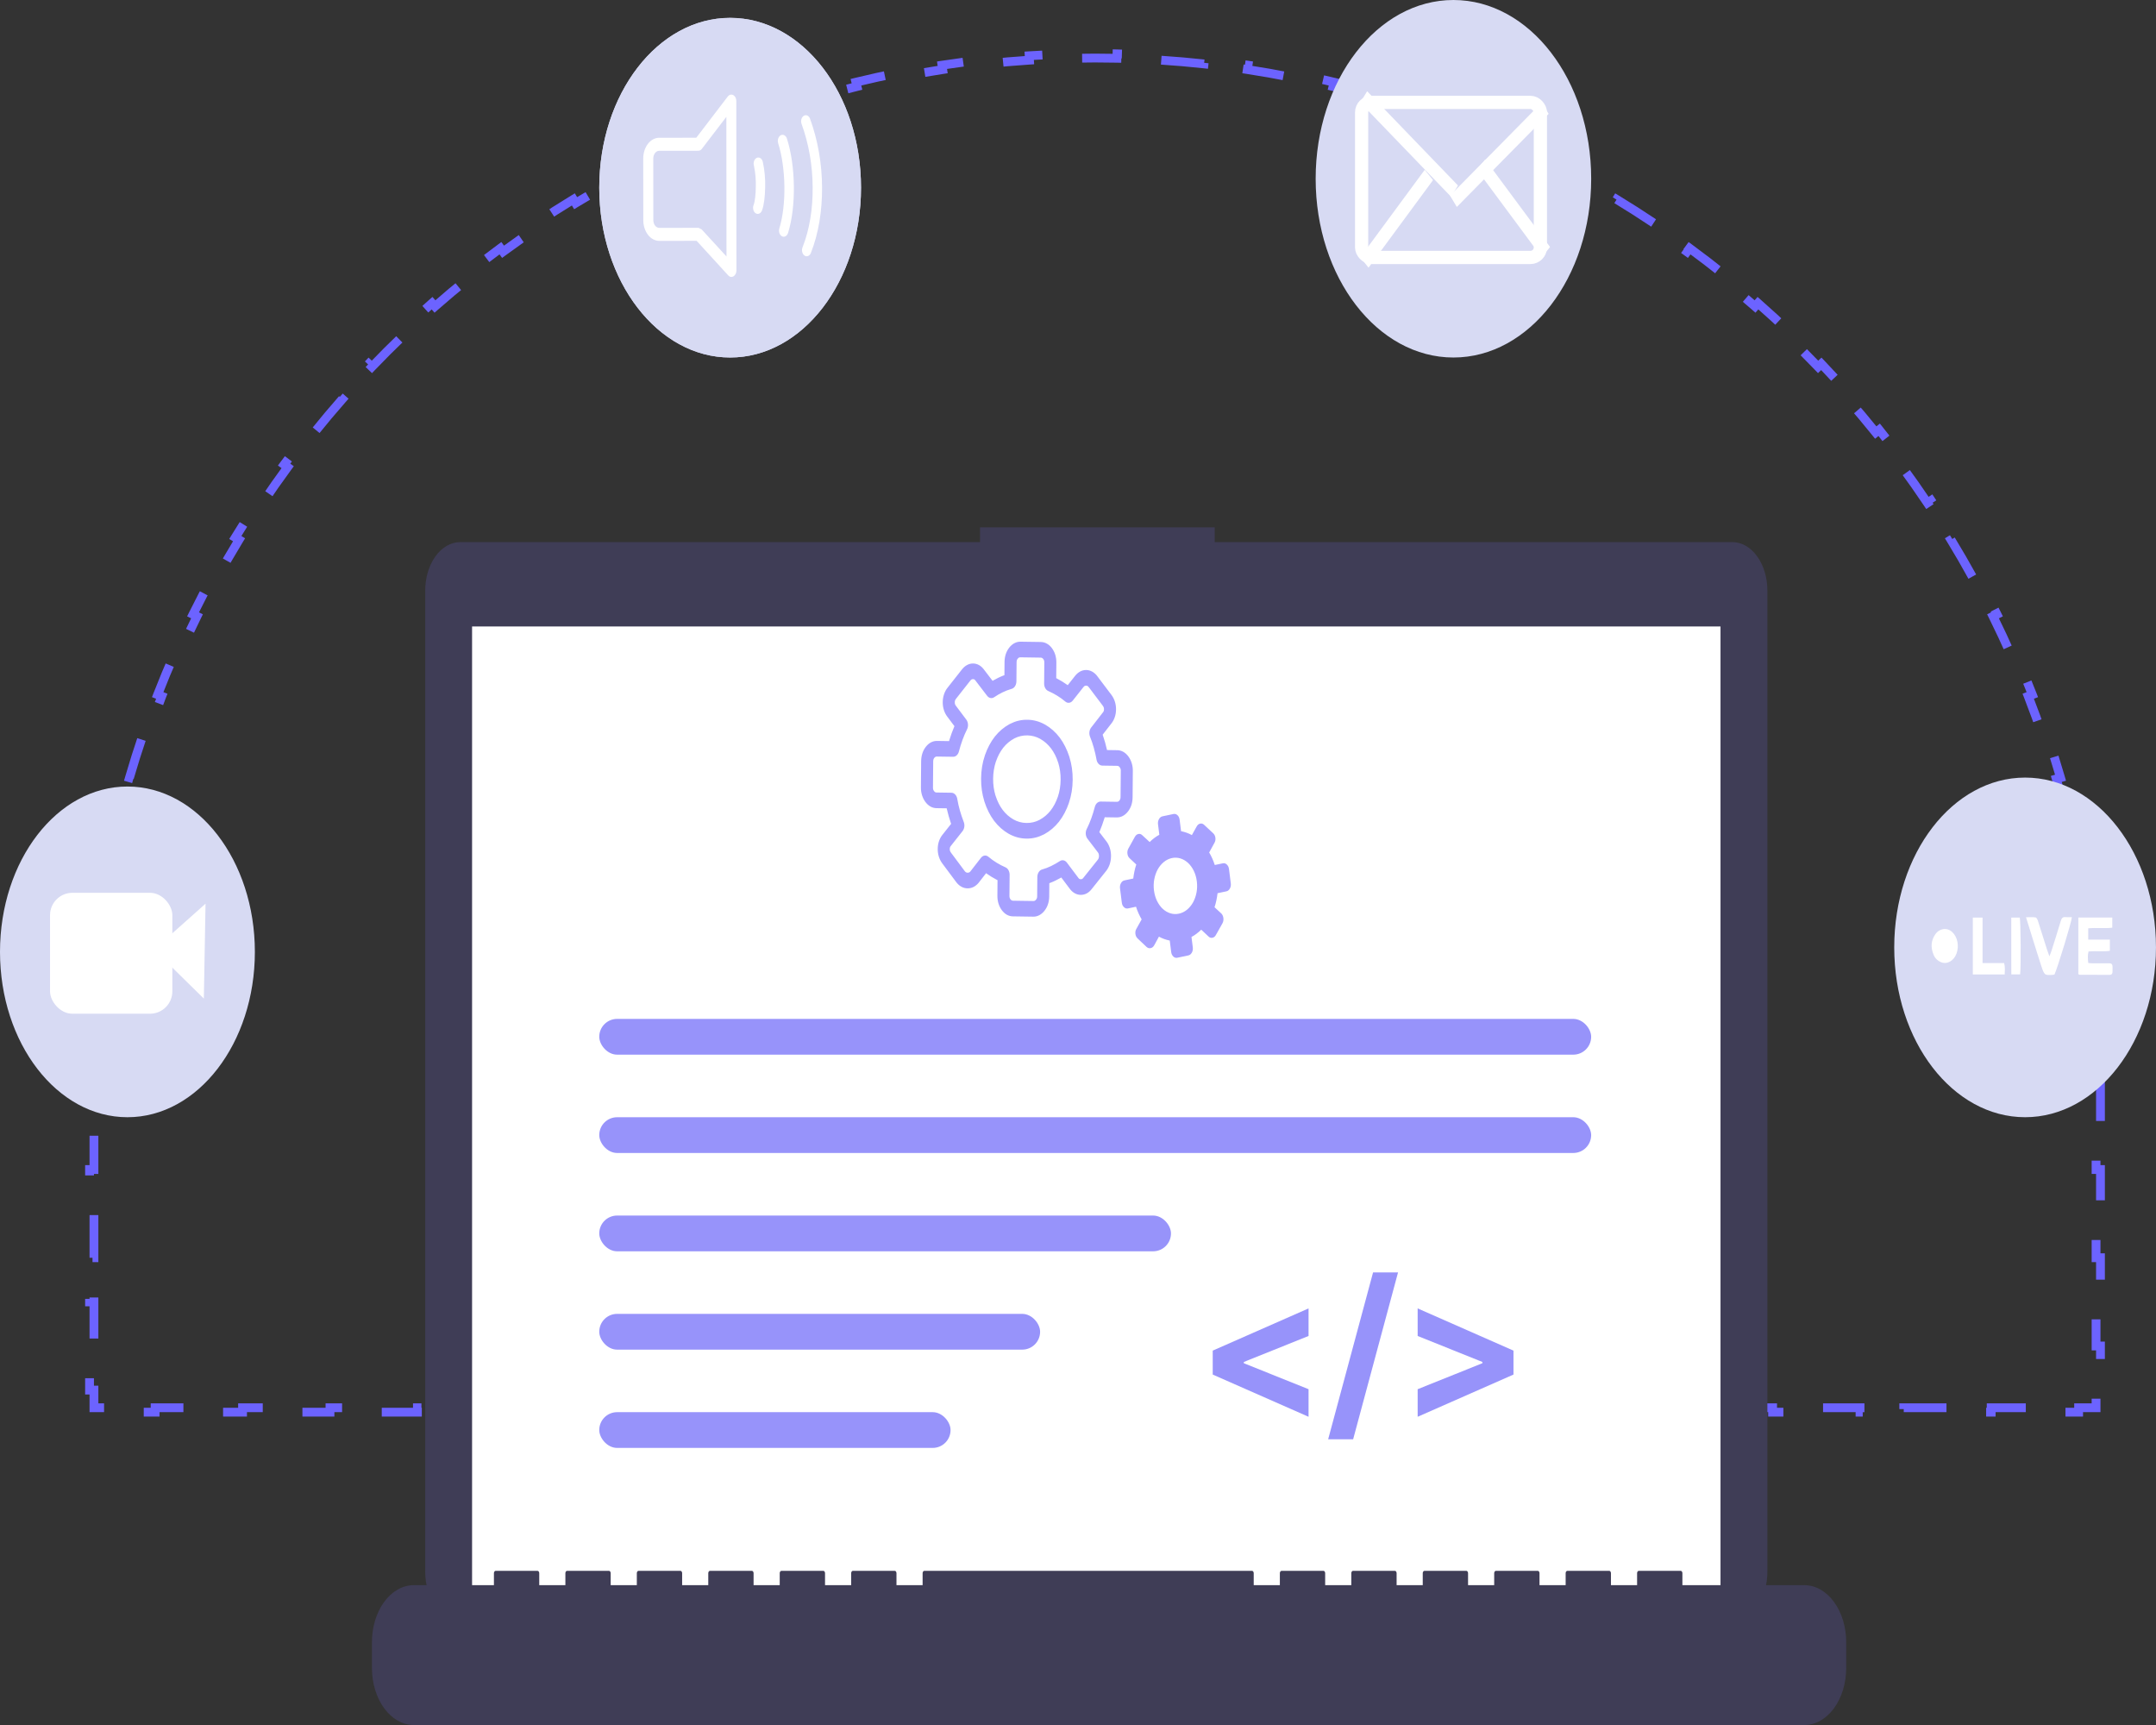
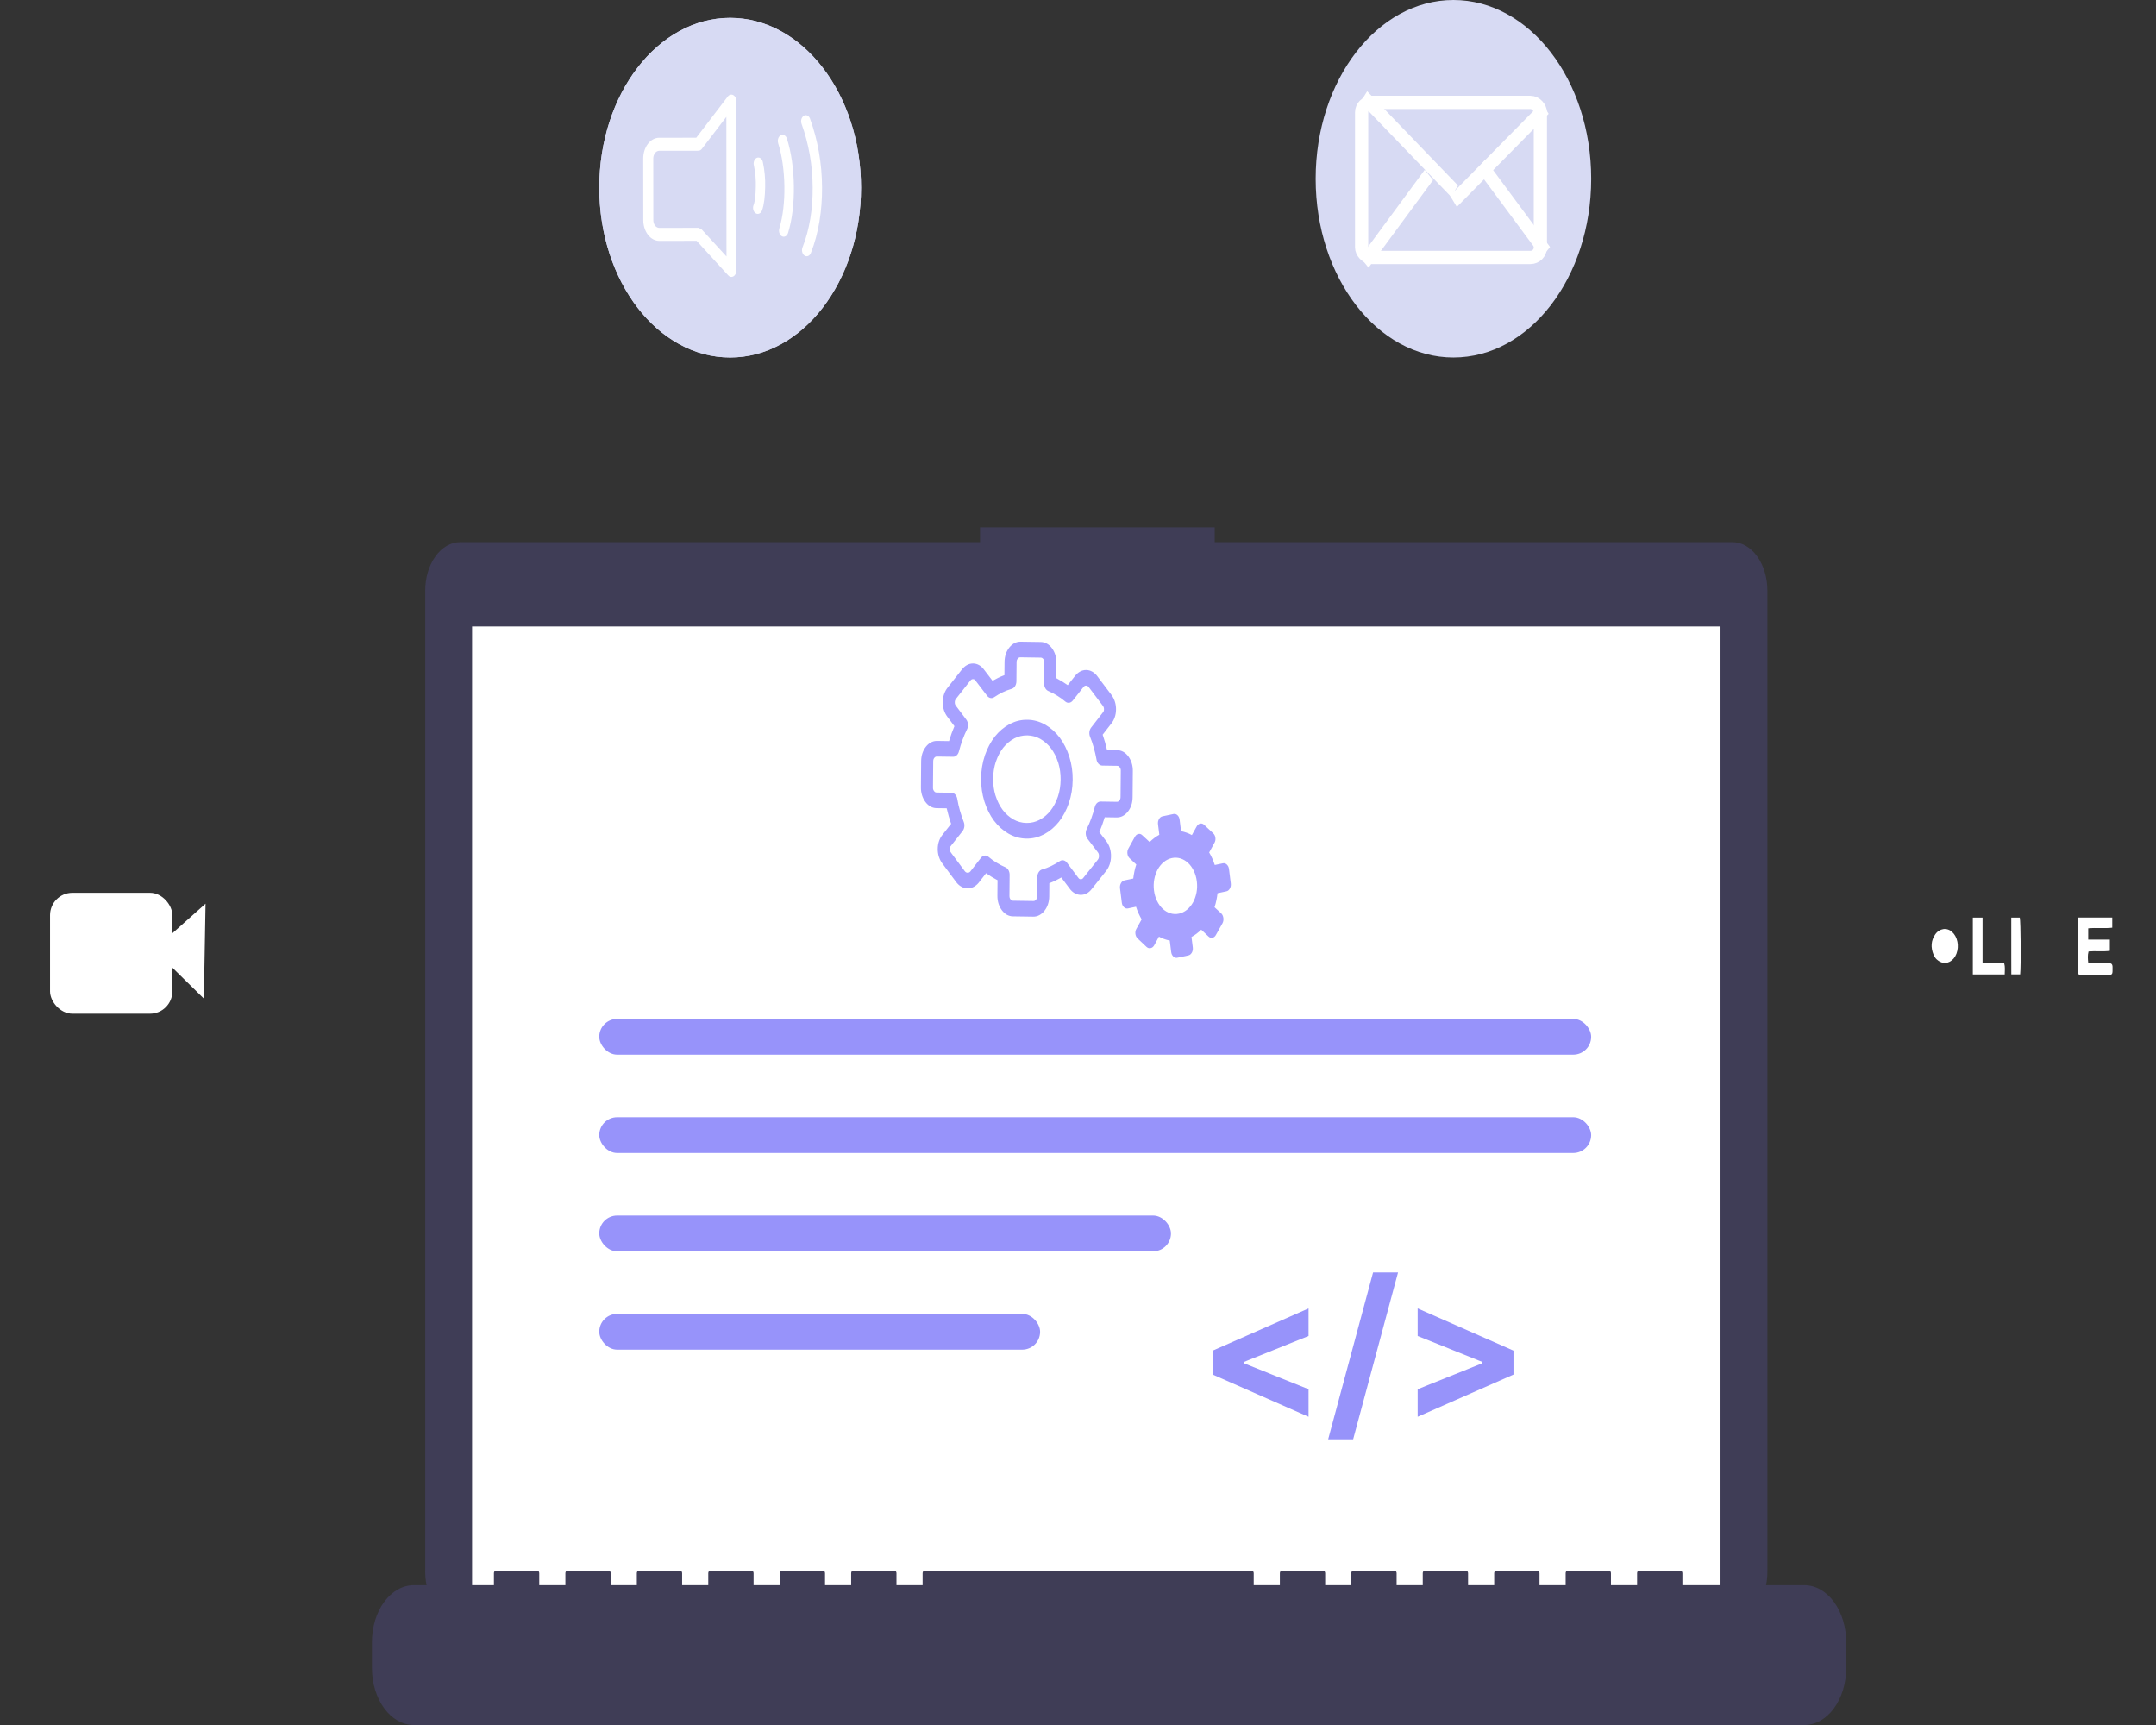
<svg xmlns="http://www.w3.org/2000/svg" width="225" height="180" viewBox="0 0 225 180" fill="none">
  <rect x="0" y="0" width="225" height="180" fill="#333333" stroke="none" />
-   <path d="M218.745 112.828H219.205V117.432H218.745V122.036H219.205V126.639H218.745V131.243H219.205V135.847H218.745V140.451H219.205V145.055H218.745V146.897H216.924V147.357H212.362V146.897H207.8V147.357H203.237V146.897H198.675V147.357H194.113V146.897H189.551V147.357H184.989V146.897H180.427V147.357H175.864V146.897H171.302V147.357H166.74V146.897H162.178V147.357H157.616V146.897H153.053V147.357H148.491V146.897H143.929V147.357H139.367V146.897H134.805V147.357H130.243V146.897H125.68V147.357H121.118V146.897H116.556V147.357H111.994V146.897H107.432V147.357H102.869V146.897H98.307V147.357H93.745V146.897H89.183V147.357H84.621V146.897H80.059V147.357H75.496V146.897H70.934V147.357H66.372V146.897H61.81V147.357H57.248V146.897H52.685V147.357H48.123V146.897H43.561V147.357H38.999V146.897H34.437V147.357H29.875V146.897H25.312V147.357H20.75V146.897H16.188V147.357H11.626V146.897H9.805V145.055H9.345V140.451H9.805V135.847H9.345V131.243H9.805V126.639H9.345V122.036H9.805V117.432H9.345V112.828H9.805V110.526C9.805 109.762 9.813 108.999 9.829 108.239L9.369 108.229C9.402 106.697 9.468 105.172 9.566 103.657L10.025 103.686C10.123 102.164 10.254 100.651 10.417 99.147L9.96 99.097C10.125 97.575 10.322 96.062 10.552 94.56L11.006 94.629C11.237 93.121 11.499 91.623 11.793 90.137L11.342 90.048C11.639 88.545 11.969 87.054 12.329 85.576L12.776 85.684C13.137 84.204 13.53 82.736 13.953 81.28L13.512 81.152C13.939 79.683 14.398 78.227 14.887 76.785L15.323 76.933C15.812 75.491 16.332 74.063 16.882 72.65L16.454 72.483C17.008 71.058 17.593 69.648 18.207 68.254L18.628 68.44C19.242 67.047 19.885 65.67 20.557 64.31L20.145 64.106C20.822 62.736 21.528 61.383 22.262 60.047L22.665 60.269C23.398 58.936 24.159 57.621 24.948 56.324L24.555 56.085C25.349 54.779 26.17 53.492 27.019 52.225L27.401 52.481C28.247 51.217 29.12 49.973 30.019 48.749L29.648 48.477C30.552 47.246 31.482 46.035 32.438 44.846L32.797 45.134C33.749 43.949 34.726 42.785 35.728 41.644L35.383 41.34C36.39 40.193 37.421 39.068 38.477 37.965L38.809 38.283C39.86 37.186 40.935 36.111 42.032 35.06L41.714 34.728C42.817 33.672 43.942 32.641 45.089 31.634L45.392 31.98C46.534 30.977 47.698 30 48.883 29.047L48.595 28.689C49.784 27.733 50.995 26.803 52.225 25.899L52.498 26.27C53.722 25.371 54.966 24.498 56.23 23.652L55.974 23.27C57.241 22.421 58.528 21.6 59.834 20.806L60.073 21.199C61.37 20.41 62.685 19.649 64.018 18.916L63.796 18.513C65.132 17.779 66.485 17.073 67.855 16.396L68.059 16.808C69.419 16.136 70.796 15.493 72.189 14.879L72.003 14.458C73.397 13.844 74.807 13.259 76.232 12.705L76.399 13.133C77.812 12.583 79.24 12.063 80.682 11.574L80.534 11.138C81.976 10.649 83.432 10.19 84.901 9.763L85.029 10.204C86.484 9.781 87.953 9.388 89.433 9.027L89.324 8.58C90.803 8.22 92.294 7.89 93.796 7.593L93.886 8.044C95.372 7.75 96.87 7.488 98.378 7.257L98.309 6.803C99.811 6.573 101.324 6.376 102.846 6.211L102.896 6.668C104.4 6.505 105.913 6.374 107.435 6.276L107.406 5.817C108.921 5.719 110.446 5.653 111.978 5.62L111.988 6.08C112.748 6.064 113.511 6.056 114.275 6.056C115.039 6.056 115.801 6.064 116.562 6.08L116.572 5.62C118.104 5.653 119.629 5.719 121.144 5.817L121.115 6.276C122.637 6.374 124.15 6.505 125.654 6.668L125.703 6.211C127.226 6.376 128.739 6.573 130.241 6.803L130.172 7.257C131.68 7.488 133.178 7.75 134.664 8.044L134.753 7.593C136.256 7.89 137.747 8.219 139.225 8.58L139.116 9.027C140.597 9.388 142.065 9.781 143.521 10.204L143.649 9.763C145.118 10.19 146.574 10.649 148.016 11.138L147.868 11.574C149.31 12.063 150.738 12.583 152.151 13.133L152.318 12.705C153.743 13.259 155.153 13.844 156.547 14.458L156.361 14.879C157.754 15.493 159.131 16.136 160.491 16.808L160.694 16.396C162.065 17.073 163.418 17.779 164.753 18.513L164.532 18.916C165.865 19.649 167.18 20.41 168.477 21.199L168.716 20.806C170.022 21.599 171.308 22.421 172.576 23.27L172.32 23.652C173.584 24.498 174.828 25.371 176.052 26.27L176.324 25.899C177.555 26.803 178.766 27.733 179.955 28.689L179.667 29.047C180.852 30 182.016 30.977 183.157 31.98L183.461 31.634C184.608 32.641 185.733 33.672 186.835 34.728L186.517 35.06C187.615 36.111 188.69 37.186 189.741 38.283L190.073 37.965C191.128 39.068 192.16 40.193 193.167 41.34L192.821 41.644C193.823 42.785 194.801 43.949 195.753 45.134L196.112 44.846C197.067 46.035 197.998 47.246 198.902 48.477L198.531 48.749C199.43 49.973 200.303 51.217 201.149 52.481L201.531 52.225C202.38 53.492 203.201 54.779 203.995 56.085L203.602 56.324C204.391 57.62 205.152 58.936 205.885 60.269L206.288 60.047C207.022 61.383 207.728 62.736 208.405 64.106L207.993 64.31C208.665 65.67 209.308 67.047 209.922 68.44L210.343 68.254C210.957 69.648 211.542 71.058 212.096 72.483L211.668 72.65C212.217 74.063 212.737 75.491 213.227 76.933L213.662 76.785C214.152 78.227 214.611 79.683 215.038 81.152L214.597 81.28C215.02 82.735 215.413 84.204 215.774 85.684L216.221 85.575C216.581 87.054 216.911 88.545 217.208 90.047L216.757 90.137C217.051 91.623 217.313 93.121 217.544 94.629L217.998 94.56C218.228 96.062 218.425 97.575 218.59 99.097L218.133 99.147C218.296 100.651 218.426 102.164 218.525 103.686L218.984 103.657C219.082 105.172 219.148 106.697 219.18 108.229L218.721 108.239C218.737 108.999 218.745 109.762 218.745 110.526V112.828Z" stroke="#6C63FF" stroke-width="0.92" stroke-dasharray="4.6 4.6" />
  <path d="M180.791 56.568H126.769V55.026H102.274V56.568H48.03C47.061 56.568 46.132 57.1 45.446 58.049C44.761 58.998 44.376 60.285 44.376 61.626V164.023C44.376 165.364 44.761 166.651 45.446 167.6C46.132 168.548 47.061 169.081 48.03 169.081H180.791C181.76 169.081 182.689 168.548 183.375 167.6C184.06 166.651 184.445 165.364 184.445 164.023V61.626C184.445 60.284 184.06 58.998 183.375 58.049C182.689 57.1 181.76 56.568 180.791 56.568Z" fill="#3F3D56" />
  <path d="M179.552 65.371H49.266V167.073H179.552V65.371Z" fill="white" />
  <path d="M188.306 165.41H175.575V164.159C175.575 164.093 175.556 164.03 175.522 163.984C175.488 163.937 175.442 163.911 175.393 163.911H171.029C170.981 163.911 170.934 163.937 170.9 163.984C170.866 164.03 170.847 164.093 170.847 164.159V165.41H168.119V164.159C168.119 164.093 168.1 164.03 168.066 163.984C168.032 163.937 167.985 163.911 167.937 163.911H163.572C163.524 163.911 163.478 163.937 163.444 163.984C163.41 164.03 163.391 164.093 163.391 164.159V165.41H160.663V164.159C160.663 164.093 160.644 164.03 160.609 163.984C160.575 163.937 160.529 163.911 160.481 163.911H156.116C156.068 163.911 156.022 163.937 155.988 163.984C155.953 164.03 155.934 164.093 155.934 164.159V165.41H153.206V164.159C153.206 164.093 153.187 164.03 153.153 163.984C153.119 163.937 153.073 163.911 153.025 163.911H148.66C148.612 163.911 148.566 163.937 148.531 163.984C148.497 164.03 148.478 164.093 148.478 164.159V165.41H145.75V164.159C145.75 164.093 145.731 164.03 145.697 163.984C145.663 163.937 145.617 163.911 145.568 163.911H141.204C141.156 163.911 141.109 163.937 141.075 163.984C141.041 164.03 141.022 164.093 141.022 164.159V165.41H138.294V164.159C138.294 164.093 138.275 164.03 138.241 163.984C138.206 163.937 138.16 163.911 138.112 163.911H133.748C133.7 163.911 133.654 163.937 133.62 163.984C133.586 164.03 133.566 164.093 133.566 164.159V165.41H130.838V164.159C130.838 164.093 130.818 164.03 130.784 163.984C130.75 163.937 130.704 163.911 130.656 163.911H96.466C96.418 163.911 96.371 163.937 96.337 163.984C96.303 164.03 96.284 164.093 96.284 164.159V165.41H93.556V164.159C93.556 164.093 93.537 164.03 93.503 163.984C93.469 163.937 93.423 163.911 93.374 163.911H89.01C88.962 163.911 88.915 163.937 88.881 163.984C88.847 164.03 88.828 164.093 88.828 164.159V165.41H86.1V164.159C86.1 164.093 86.081 164.03 86.047 163.984C86.013 163.937 85.966 163.911 85.918 163.911H81.554C81.505 163.911 81.459 163.937 81.425 163.984C81.391 164.03 81.372 164.093 81.372 164.159V165.41H78.644V164.159C78.644 164.093 78.625 164.03 78.591 163.984C78.556 163.937 78.51 163.911 78.462 163.911H74.097C74.049 163.911 74.003 163.937 73.969 163.984C73.935 164.03 73.915 164.093 73.915 164.159V165.41H71.188V164.159C71.188 164.093 71.169 164.03 71.135 163.984C71.101 163.937 71.054 163.911 71.006 163.911H66.641C66.593 163.911 66.546 163.937 66.512 163.984C66.478 164.03 66.459 164.093 66.459 164.159V165.41H63.731V164.159C63.731 164.093 63.712 164.03 63.678 163.984C63.644 163.937 63.598 163.911 63.549 163.911H59.185C59.136 163.911 59.09 163.937 59.056 163.984C59.022 164.03 59.003 164.093 59.003 164.159V165.41H56.275V164.159C56.275 164.093 56.256 164.03 56.222 163.984C56.188 163.937 56.141 163.911 56.093 163.911H51.728C51.679 163.911 51.633 163.937 51.599 163.984C51.565 164.03 51.546 164.093 51.546 164.159V165.41H43.181C42.023 165.41 40.913 166.036 40.095 167.152C39.276 168.268 38.816 169.781 38.816 171.359V174.05C38.816 175.628 39.276 177.141 40.095 178.257C40.913 179.373 42.023 180 43.181 180H188.306C189.463 180 190.573 179.373 191.392 178.257C192.21 177.141 192.67 175.628 192.67 174.05V171.36C192.67 169.782 192.21 168.268 191.392 167.153C190.573 166.037 189.463 165.41 188.306 165.41Z" fill="#3F3D56" />
  <path d="M125.67 86.075C125.541 85.954 125.402 85.91 125.251 85.942C125.099 85.974 124.977 86.073 124.885 86.241L124.384 87.141C124.207 87.04 124.022 86.958 123.831 86.891C123.64 86.823 123.448 86.77 123.255 86.731L123.106 85.54C123.081 85.339 123.007 85.182 122.882 85.064C122.757 84.948 122.618 84.907 122.463 84.939L121.311 85.182C121.164 85.214 121.045 85.309 120.951 85.472C120.859 85.635 120.825 85.816 120.851 86.016L120.987 87.106C120.802 87.206 120.624 87.319 120.457 87.447C120.287 87.576 120.128 87.715 119.98 87.865L119.211 87.157C119.089 87.037 118.954 86.99 118.801 87.023C118.65 87.054 118.529 87.155 118.435 87.321L117.76 88.539C117.667 88.707 117.633 88.888 117.658 89.084C117.683 89.28 117.759 89.44 117.888 89.558L118.582 90.209C118.504 90.439 118.441 90.678 118.389 90.926C118.337 91.173 118.296 91.423 118.266 91.673L117.348 91.867C117.194 91.899 117.072 91.995 116.982 92.158C116.892 92.32 116.86 92.5 116.885 92.701L117.073 94.195C117.097 94.386 117.17 94.541 117.296 94.663C117.421 94.782 117.56 94.826 117.715 94.793L118.555 94.615C118.632 94.856 118.719 95.086 118.818 95.304C118.918 95.524 119.026 95.735 119.142 95.937L118.594 96.92C118.502 97.078 118.466 97.254 118.491 97.452C118.515 97.648 118.593 97.805 118.721 97.927L119.662 98.817C119.79 98.928 119.929 98.967 120.08 98.935C120.231 98.903 120.355 98.809 120.447 98.651L120.947 97.736C121.124 97.837 121.308 97.919 121.499 97.986C121.69 98.054 121.882 98.106 122.076 98.146L122.224 99.337C122.25 99.537 122.324 99.695 122.449 99.812C122.574 99.929 122.713 99.97 122.867 99.938L124.019 99.694C124.166 99.663 124.286 99.567 124.38 99.405C124.472 99.242 124.505 99.061 124.48 98.86L124.343 97.77C124.528 97.671 124.706 97.558 124.874 97.43C125.044 97.301 125.206 97.16 125.362 97.01L126.119 97.72C126.241 97.84 126.379 97.886 126.533 97.853C126.69 97.82 126.809 97.72 126.895 97.556L127.581 96.335C127.667 96.168 127.697 95.989 127.672 95.793C127.647 95.597 127.575 95.436 127.453 95.316L126.748 94.668C126.826 94.438 126.889 94.198 126.941 93.951C126.993 93.704 127.034 93.454 127.064 93.204L127.982 93.01C128.136 92.977 128.258 92.881 128.348 92.719C128.439 92.557 128.47 92.377 128.445 92.176L128.258 90.682C128.234 90.491 128.16 90.335 128.034 90.214C127.909 90.094 127.77 90.051 127.615 90.084L126.775 90.261C126.7 90.03 126.613 89.802 126.513 89.58C126.413 89.355 126.305 89.146 126.19 88.954L126.736 87.957C126.828 87.799 126.864 87.623 126.839 87.424C126.815 87.228 126.737 87.071 126.609 86.95L125.67 86.075ZM122.301 89.537C122.608 89.472 122.907 89.486 123.201 89.579C123.493 89.674 123.757 89.83 123.992 90.047C124.225 90.267 124.423 90.542 124.585 90.872C124.746 91.204 124.851 91.568 124.901 91.966C124.951 92.365 124.94 92.753 124.869 93.134C124.795 93.514 124.675 93.856 124.507 94.16C124.338 94.463 124.126 94.719 123.872 94.93C123.616 95.138 123.336 95.275 123.028 95.34C122.721 95.404 122.422 95.391 122.128 95.298C121.836 95.203 121.572 95.047 121.338 94.829C121.104 94.609 120.907 94.334 120.744 94.005C120.584 93.672 120.479 93.308 120.428 92.91C120.379 92.512 120.389 92.123 120.461 91.742C120.534 91.363 120.654 91.021 120.822 90.716C120.991 90.414 121.203 90.157 121.457 89.947C121.714 89.738 121.994 89.602 122.301 89.537ZM113.624 71.707C113.577 71.644 113.533 71.602 113.492 71.579C113.454 71.557 113.406 71.546 113.347 71.545C113.288 71.544 113.238 71.555 113.198 71.576C113.156 71.598 113.113 71.637 113.07 71.692L113.065 71.699L111.952 73.106C111.732 73.384 111.395 73.41 111.153 73.188C111.03 73.083 110.899 72.98 110.759 72.879C110.607 72.77 110.461 72.673 110.319 72.587C110.171 72.496 110.018 72.41 109.862 72.328C109.725 72.257 109.568 72.182 109.391 72.103C109.127 71.987 108.962 71.665 108.966 71.323L108.985 69.132C108.985 69.052 108.977 68.984 108.96 68.927C108.943 68.871 108.915 68.819 108.878 68.768L108.877 68.77C108.837 68.718 108.797 68.68 108.758 68.659C108.714 68.635 108.661 68.623 108.6 68.622L106.481 68.59C106.425 68.59 106.378 68.599 106.338 68.62C106.294 68.642 106.249 68.683 106.203 68.74C106.165 68.788 106.137 68.838 106.119 68.891C106.101 68.945 106.092 69.011 106.091 69.089L106.073 71.094C106.07 71.495 105.844 71.825 105.549 71.889C105.382 71.938 105.23 71.989 105.095 72.04C104.943 72.098 104.789 72.165 104.632 72.241C104.485 72.312 104.334 72.393 104.18 72.482C104.025 72.573 103.883 72.662 103.753 72.751C103.504 72.923 103.205 72.854 103.016 72.606L101.81 71.029C101.805 71.023 101.8 71.017 101.795 71.01C101.758 70.957 101.719 70.919 101.681 70.897C101.646 70.876 101.601 70.865 101.546 70.865C101.49 70.864 101.443 70.874 101.402 70.896C101.355 70.921 101.309 70.962 101.264 71.018L99.766 72.921L99.765 72.923L99.766 72.925C99.718 72.986 99.685 73.042 99.668 73.095C99.651 73.144 99.642 73.207 99.642 73.283C99.641 73.36 99.649 73.424 99.665 73.476C99.683 73.531 99.713 73.587 99.755 73.642L99.76 73.649L100.845 75.094C101.059 75.379 101.079 75.816 100.908 76.13C100.827 76.289 100.748 76.46 100.67 76.641C100.586 76.838 100.511 77.028 100.445 77.211C100.374 77.405 100.308 77.603 100.245 77.805C100.191 77.983 100.133 78.187 100.072 78.417C99.982 78.758 99.734 78.972 99.47 78.968L97.782 78.944C97.721 78.943 97.668 78.954 97.624 78.976C97.581 78.998 97.541 79.033 97.503 79.081L97.501 79.084C97.463 79.132 97.435 79.183 97.418 79.238C97.399 79.295 97.39 79.363 97.389 79.443L97.365 82.192C97.364 82.264 97.372 82.326 97.388 82.377C97.405 82.434 97.436 82.492 97.48 82.553L97.481 82.554C97.518 82.603 97.557 82.639 97.597 82.661C97.638 82.684 97.689 82.696 97.749 82.697L99.295 82.72C99.604 82.725 99.859 83.019 99.908 83.401C99.945 83.617 99.984 83.813 100.024 83.987L100.024 83.987C100.071 84.194 100.123 84.395 100.179 84.59C100.233 84.779 100.296 84.979 100.367 85.19C100.44 85.407 100.511 85.601 100.577 85.77C100.704 86.096 100.647 86.479 100.455 86.721L100.456 86.721L99.24 88.258L99.23 88.271C99.189 88.32 99.16 88.369 99.143 88.419C99.127 88.464 99.119 88.523 99.118 88.595C99.117 88.667 99.126 88.729 99.142 88.781C99.162 88.843 99.194 88.903 99.239 88.964L100.691 90.914C100.734 90.966 100.778 91.005 100.822 91.028C100.867 91.052 100.921 91.064 100.982 91.065C101.045 91.066 101.099 91.055 101.146 91.032C101.189 91.01 101.232 90.976 101.271 90.929L102.373 89.51C102.592 89.228 102.932 89.198 103.176 89.422C103.299 89.527 103.431 89.63 103.571 89.731C103.723 89.84 103.869 89.937 104.01 90.023C104.159 90.115 104.312 90.201 104.468 90.282C104.604 90.353 104.762 90.428 104.939 90.507C105.202 90.624 105.367 90.945 105.364 91.288L105.345 93.478C105.345 93.557 105.353 93.626 105.37 93.683C105.387 93.739 105.414 93.791 105.451 93.84L105.452 93.842L105.453 93.84C105.527 93.938 105.618 93.987 105.73 93.988L107.848 94.019C107.904 94.02 107.952 94.011 107.991 93.99C108.035 93.967 108.08 93.927 108.127 93.87C108.165 93.821 108.193 93.771 108.21 93.719C108.228 93.665 108.238 93.598 108.238 93.521L108.256 91.516C108.259 91.114 108.486 90.784 108.781 90.72C108.948 90.671 109.1 90.621 109.234 90.569C109.387 90.511 109.541 90.444 109.697 90.368C109.843 90.298 109.997 90.216 110.16 90.124C110.327 90.029 110.476 89.938 110.607 89.853C110.857 89.687 111.153 89.762 111.34 90.01L111.34 90.01L112.525 91.587L112.534 91.6C112.572 91.654 112.61 91.692 112.648 91.713C112.683 91.734 112.731 91.744 112.791 91.745C112.849 91.746 112.898 91.736 112.937 91.714C112.978 91.692 113.017 91.656 113.053 91.607C113.061 91.597 113.07 91.586 113.078 91.576L114.572 89.704C114.612 89.648 114.642 89.592 114.66 89.534C114.678 89.475 114.688 89.406 114.688 89.326C114.689 89.245 114.68 89.175 114.663 89.115C114.646 89.057 114.62 89.003 114.583 88.952L113.49 87.522C113.272 87.238 113.249 86.797 113.422 86.48C113.503 86.321 113.582 86.15 113.66 85.969C113.744 85.771 113.819 85.582 113.885 85.398C113.956 85.205 114.022 85.007 114.084 84.804C114.139 84.627 114.197 84.422 114.258 84.193C114.348 83.851 114.596 83.637 114.86 83.641L116.548 83.666C116.609 83.667 116.662 83.656 116.706 83.633C116.749 83.612 116.789 83.577 116.827 83.529L116.828 83.528L116.827 83.526C116.902 83.43 116.94 83.311 116.941 83.167L116.966 80.418C116.966 80.346 116.959 80.284 116.943 80.233C116.925 80.176 116.894 80.118 116.85 80.057L116.85 80.056C116.812 80.007 116.774 79.971 116.734 79.949C116.692 79.925 116.641 79.913 116.581 79.912L115.036 79.889C114.723 79.885 114.466 79.584 114.421 79.195C114.387 79.014 114.349 78.829 114.306 78.64C114.263 78.451 114.211 78.248 114.149 78.03C114.145 78.016 114.141 78.003 114.138 77.989C114.081 77.79 114.024 77.605 113.965 77.433C113.9 77.242 113.831 77.058 113.758 76.879C113.626 76.555 113.679 76.168 113.87 75.922L115.085 74.358C115.09 74.351 115.095 74.345 115.1 74.339C115.141 74.29 115.17 74.241 115.188 74.191C115.203 74.146 115.212 74.087 115.212 74.015C115.213 73.943 115.205 73.882 115.188 73.829C115.169 73.769 115.137 73.709 115.094 73.649L113.627 71.707L113.625 71.705L113.624 71.707ZM113.992 70.088C114.19 70.201 114.368 70.36 114.523 70.566L114.522 70.568L115.99 72.512L115.995 72.519C116.15 72.727 116.268 72.957 116.348 73.209C116.43 73.471 116.472 73.745 116.469 74.034C116.467 74.326 116.42 74.601 116.33 74.858C116.243 75.11 116.118 75.332 115.957 75.527L115.072 76.665C115.085 76.701 115.098 76.738 115.11 76.774C115.185 76.994 115.253 77.212 115.315 77.429C115.319 77.441 115.323 77.454 115.327 77.468C115.39 77.688 115.45 77.927 115.508 78.18L115.527 78.265L116.594 78.281C116.82 78.284 117.03 78.341 117.228 78.452C117.422 78.561 117.596 78.719 117.751 78.925L117.763 78.942C117.915 79.15 118.029 79.38 118.107 79.632C118.186 79.89 118.225 80.158 118.222 80.437L118.198 83.186C118.193 83.781 118.03 84.28 117.705 84.692L117.704 84.691C117.542 84.896 117.362 85.049 117.164 85.15C116.966 85.252 116.756 85.3 116.533 85.297L115.288 85.279C115.275 85.321 115.262 85.364 115.248 85.407C115.178 85.635 115.102 85.862 115.019 86.09C114.933 86.328 114.845 86.551 114.758 86.756C114.748 86.78 114.737 86.805 114.726 86.829L115.475 87.807C115.483 87.817 115.491 87.829 115.5 87.84C115.65 88.05 115.762 88.284 115.837 88.538C115.912 88.794 115.948 89.063 115.946 89.345C115.943 89.625 115.902 89.891 115.823 90.143C115.744 90.395 115.629 90.623 115.478 90.83C115.472 90.838 115.465 90.847 115.458 90.855L113.95 92.746C113.794 92.954 113.618 93.112 113.421 93.219C113.221 93.327 113.007 93.38 112.777 93.377C112.552 93.373 112.339 93.313 112.139 93.197C111.94 93.082 111.766 92.918 111.616 92.708L110.756 91.563C110.724 91.582 110.693 91.599 110.663 91.617C110.501 91.708 110.325 91.801 110.136 91.892C109.961 91.977 109.777 92.057 109.585 92.13C109.559 92.14 109.533 92.15 109.508 92.159L109.496 93.54C109.493 93.831 109.449 94.105 109.364 94.361C109.28 94.613 109.158 94.839 108.999 95.04L108.986 95.056C108.826 95.252 108.649 95.4 108.455 95.501C108.256 95.605 108.049 95.655 107.834 95.651L105.716 95.62C105.258 95.613 104.872 95.402 104.554 94.981L104.555 94.979C104.397 94.769 104.279 94.535 104.201 94.278C104.123 94.022 104.086 93.749 104.088 93.46L104.102 91.844C104.07 91.828 104.037 91.81 104.003 91.793C103.828 91.701 103.653 91.602 103.477 91.495C103.294 91.383 103.122 91.27 102.964 91.156C102.945 91.143 102.926 91.129 102.908 91.115L102.154 92.086C102.146 92.097 102.137 92.108 102.129 92.118C101.966 92.313 101.786 92.459 101.59 92.556C101.393 92.654 101.185 92.701 100.969 92.697C100.752 92.694 100.547 92.641 100.353 92.539C100.159 92.437 99.983 92.287 99.824 92.091C99.817 92.083 99.811 92.074 99.805 92.065L98.335 90.092C98.18 89.883 98.063 89.653 97.983 89.402C97.899 89.141 97.859 88.866 97.861 88.578C97.864 88.285 97.91 88.01 98 87.753C98.088 87.5 98.214 87.277 98.376 87.081L99.259 85.965C99.245 85.924 99.231 85.884 99.217 85.844C99.146 85.633 99.076 85.406 99.005 85.161C98.937 84.925 98.876 84.688 98.822 84.448L98.822 84.448L98.822 84.445L98.8 84.346L97.735 84.33C97.51 84.327 97.3 84.27 97.102 84.159C96.908 84.05 96.734 83.892 96.579 83.686L96.566 83.669C96.415 83.461 96.301 83.231 96.223 82.98C96.143 82.721 96.105 82.453 96.107 82.174L96.131 79.425C96.134 79.135 96.176 78.864 96.259 78.61C96.341 78.356 96.462 78.127 96.624 77.922L96.624 77.921L96.625 77.92L96.626 77.918C96.788 77.714 96.968 77.561 97.165 77.46C97.363 77.359 97.573 77.31 97.796 77.314L99.042 77.332C99.055 77.29 99.068 77.247 99.081 77.203C99.152 76.976 99.228 76.749 99.311 76.52C99.397 76.283 99.484 76.06 99.572 75.855C99.583 75.829 99.594 75.802 99.606 75.776L98.861 74.785C98.704 74.579 98.586 74.347 98.505 74.091C98.421 73.827 98.381 73.552 98.384 73.266C98.386 72.982 98.431 72.709 98.518 72.449C98.605 72.191 98.728 71.961 98.887 71.76L98.888 71.761L100.387 69.856L100.392 69.849C100.552 69.649 100.73 69.496 100.924 69.392C101.125 69.284 101.337 69.231 101.559 69.234C101.785 69.237 101.996 69.298 102.195 69.414C102.389 69.528 102.56 69.69 102.71 69.899L103.586 71.045C103.613 71.028 103.64 71.013 103.666 70.997C103.83 70.902 104.005 70.809 104.193 70.719C104.368 70.633 104.552 70.554 104.744 70.481C104.77 70.471 104.795 70.461 104.821 70.452L104.833 69.071C104.835 68.779 104.88 68.506 104.965 68.249C105.049 67.998 105.171 67.771 105.33 67.57L105.342 67.554C105.503 67.358 105.68 67.21 105.874 67.109C106.074 67.006 106.28 66.956 106.496 66.959L108.614 66.99C108.837 66.994 109.047 67.049 109.242 67.156C109.442 67.265 109.62 67.422 109.776 67.629L109.775 67.631L109.776 67.633C109.933 67.841 110.051 68.074 110.129 68.332C110.207 68.588 110.244 68.861 110.242 69.15L110.228 70.766C110.26 70.783 110.293 70.8 110.327 70.817C110.502 70.909 110.677 71.008 110.853 71.115C111.037 71.228 111.208 71.34 111.366 71.454L111.427 71.498L112.19 70.532C112.35 70.329 112.528 70.175 112.725 70.07C112.929 69.961 113.141 69.91 113.362 69.913C113.581 69.917 113.791 69.975 113.992 70.088ZM107.219 75.105C107.545 75.109 107.862 75.154 108.173 75.24C108.476 75.323 108.777 75.449 109.077 75.618L109.081 75.621L109.082 75.618C109.365 75.781 109.634 75.977 109.889 76.204C110.141 76.428 110.374 76.681 110.588 76.962L110.59 76.965C110.802 77.249 110.991 77.557 111.158 77.889C111.328 78.225 111.472 78.579 111.591 78.949C111.598 78.972 111.605 78.995 111.611 79.018C111.724 79.39 111.808 79.763 111.863 80.137C111.921 80.541 111.949 80.954 111.945 81.376C111.941 81.799 111.906 82.211 111.841 82.613C111.777 83.006 111.679 83.397 111.549 83.786L111.547 83.791L111.549 83.792C111.423 84.159 111.272 84.508 111.097 84.839C110.924 85.166 110.73 85.469 110.513 85.746L110.51 85.749C110.292 86.023 110.055 86.269 109.798 86.487C109.539 86.706 109.267 86.893 108.981 87.048C108.964 87.057 108.946 87.066 108.928 87.073C108.642 87.22 108.354 87.329 108.066 87.4C107.755 87.475 107.436 87.511 107.11 87.506C106.785 87.501 106.467 87.457 106.157 87.371C105.854 87.288 105.553 87.162 105.253 86.993L105.249 86.99L105.248 86.993C104.966 86.829 104.697 86.634 104.441 86.407C104.189 86.182 103.956 85.93 103.743 85.649L103.74 85.646C103.529 85.363 103.339 85.054 103.172 84.722C103.003 84.386 102.859 84.033 102.74 83.662C102.732 83.64 102.726 83.616 102.72 83.594C102.606 83.222 102.523 82.849 102.468 82.474C102.41 82.071 102.382 81.657 102.386 81.235C102.39 80.812 102.424 80.401 102.49 79.998C102.554 79.605 102.651 79.214 102.782 78.825L102.783 78.82L102.782 78.819C102.908 78.452 103.058 78.103 103.233 77.772C103.406 77.445 103.601 77.142 103.817 76.865L103.82 76.862C104.038 76.588 104.275 76.342 104.532 76.125C104.791 75.906 105.063 75.718 105.349 75.564C105.366 75.554 105.384 75.546 105.402 75.538C105.689 75.391 105.976 75.282 106.264 75.212C106.575 75.135 106.894 75.1 107.219 75.105ZM107.913 76.835C107.685 76.773 107.449 76.74 107.205 76.736C106.961 76.733 106.725 76.759 106.496 76.814C106.275 76.868 106.066 76.945 105.868 77.046C105.856 77.054 105.844 77.061 105.831 77.068C105.607 77.19 105.402 77.329 105.217 77.486C105.029 77.645 104.855 77.825 104.695 78.027C104.536 78.231 104.393 78.453 104.266 78.692C104.141 78.929 104.029 79.192 103.93 79.479L103.928 79.478C103.838 79.748 103.769 80.033 103.72 80.335C103.671 80.631 103.646 80.937 103.643 81.254C103.64 81.57 103.66 81.877 103.703 82.174C103.745 82.46 103.804 82.731 103.882 82.988C103.888 83.003 103.893 83.019 103.899 83.036C103.992 83.326 104.1 83.592 104.221 83.833C104.343 84.076 104.482 84.302 104.638 84.51C104.795 84.717 104.966 84.902 105.151 85.067C105.333 85.229 105.536 85.375 105.757 85.502L105.757 85.505C105.964 85.621 106.184 85.712 106.417 85.776C106.645 85.838 106.88 85.871 107.125 85.875C107.368 85.879 107.605 85.852 107.834 85.797C108.054 85.743 108.263 85.666 108.461 85.565C108.473 85.557 108.486 85.55 108.498 85.543C108.722 85.422 108.927 85.283 109.112 85.126C109.3 84.966 109.474 84.786 109.635 84.585C109.794 84.381 109.937 84.159 110.064 83.919C110.189 83.682 110.301 83.42 110.4 83.132L110.401 83.133C110.491 82.864 110.561 82.579 110.61 82.276C110.659 81.981 110.684 81.674 110.687 81.358C110.69 81.042 110.669 80.735 110.626 80.438C110.585 80.152 110.525 79.881 110.448 79.624C110.442 79.608 110.436 79.592 110.431 79.576C110.337 79.285 110.23 79.019 110.109 78.779C109.986 78.535 109.847 78.31 109.692 78.102C109.535 77.895 109.364 77.71 109.179 77.545C108.997 77.382 108.794 77.237 108.572 77.109L108.573 77.106C108.366 76.99 108.146 76.899 107.913 76.835Z" fill="#6C63FF" fill-opacity="0.6" />
  <rect x="62.538" y="106.32" width="103.515" height="3.731" rx="1.865" fill="#9793FA" />
  <rect x="62.538" y="116.58" width="103.515" height="3.731" rx="1.865" fill="#9793FA" />
  <rect x="62.538" y="126.84" width="59.665" height="3.731" rx="1.865" fill="#9793FA" />
  <rect x="62.538" y="137.1" width="46.007" height="3.731" rx="1.865" fill="#9793FA" />
-   <rect x="62.538" y="147.356" width="36.662" height="3.731" rx="1.865" fill="#9793FA" />
  <path d="M126.561 143.433V140.933L136.561 136.53V139.406L129.714 142.155L129.806 142.006V142.361L129.714 142.212L136.561 144.96V147.837L126.561 143.433ZM145.9 132.773L141.213 150.188H138.606L143.294 132.773H145.9ZM157.947 143.433L147.947 147.837V144.96L154.794 142.212L154.702 142.361V142.006L154.794 142.155L147.947 139.406V136.53L157.947 140.933V143.433Z" fill="#9793FA" />
  <ellipse cx="151.679" cy="18.653" rx="14.377" ry="18.653" fill="#D7DAF3" />
  <rect x="142.1" y="10.683" width="18.654" height="16.182" rx="1.042" fill="#D7DAF3" stroke="white" stroke-width="1.38" />
  <line y1="-0.69" x2="13.657" y2="-0.69" transform="matrix(0.694 0.72 -0.525 0.851 141.952 10.696)" stroke="white" stroke-width="1.38" />
  <line y1="-0.69" x2="13.645" y2="-0.69" transform="matrix(-0.702 0.712 -0.516 -0.857 160.902 10.696)" stroke="white" stroke-width="1.38" />
  <line y1="-0.69" x2="11.347" y2="-0.69" transform="matrix(-0.593 0.805 -0.627 -0.779 148.685 17.72)" stroke="white" stroke-width="1.38" />
  <line y1="-0.69" x2="11.367" y2="-0.69" transform="matrix(0.595 0.803 -0.625 0.78 154.136 17.72)" stroke="white" stroke-width="1.38" />
  <ellipse cx="76.197" cy="19.584" rx="13.658" ry="17.72" fill="#D7DAF3" />
  <ellipse cx="76.197" cy="19.584" rx="13.658" ry="17.72" fill="#D7DAF3" />
  <path d="M68.796 14.376L72.664 14.371L75.955 10.066C76.053 9.941 76.184 9.871 76.322 9.871C76.459 9.871 76.591 9.941 76.689 10.066C76.737 10.128 76.776 10.203 76.802 10.286C76.828 10.368 76.841 10.457 76.841 10.546L76.855 28.216C76.855 28.352 76.824 28.483 76.766 28.595C76.707 28.707 76.625 28.794 76.528 28.845C76.432 28.896 76.326 28.909 76.224 28.882C76.122 28.854 76.028 28.788 75.955 28.692L72.7 25.129L68.805 25.135C68.362 25.135 67.937 24.908 67.623 24.502C67.31 24.096 67.133 23.546 67.133 22.972L67.127 16.542C67.127 15.967 67.303 15.416 67.615 15.01C67.928 14.603 68.353 14.375 68.796 14.374L68.796 14.376ZM78.687 17.315C78.661 17.235 78.648 17.148 78.649 17.06C78.65 16.973 78.665 16.887 78.693 16.807C78.721 16.727 78.761 16.656 78.811 16.598C78.862 16.539 78.921 16.495 78.985 16.468C79.049 16.44 79.117 16.43 79.184 16.439C79.251 16.447 79.316 16.473 79.375 16.516C79.434 16.558 79.486 16.616 79.526 16.686C79.567 16.755 79.597 16.835 79.613 16.92C79.796 17.77 79.877 18.651 79.852 19.532C79.839 20.47 79.735 21.391 79.53 21.937C79.504 22.015 79.466 22.087 79.418 22.146C79.369 22.205 79.313 22.25 79.251 22.28C79.188 22.31 79.122 22.323 79.056 22.319C78.99 22.315 78.925 22.294 78.865 22.256C78.806 22.218 78.753 22.166 78.709 22.101C78.666 22.036 78.633 21.96 78.613 21.878C78.593 21.796 78.586 21.71 78.592 21.625C78.598 21.539 78.617 21.456 78.649 21.381C78.79 21.003 78.865 20.28 78.875 19.514C78.898 18.776 78.835 18.038 78.687 17.325L78.687 17.315ZM81.212 14.949C81.161 14.793 81.161 14.617 81.211 14.46C81.261 14.304 81.357 14.179 81.478 14.114C81.599 14.049 81.734 14.049 81.855 14.114C81.976 14.179 82.072 14.303 82.122 14.46C82.579 15.873 82.825 17.654 82.847 19.424C82.87 21.194 82.673 22.913 82.244 24.301C82.22 24.379 82.185 24.45 82.14 24.509C82.095 24.569 82.041 24.617 81.982 24.65C81.923 24.683 81.859 24.701 81.795 24.702C81.731 24.703 81.666 24.687 81.607 24.656C81.547 24.625 81.492 24.579 81.446 24.521C81.4 24.463 81.363 24.393 81.338 24.317C81.312 24.24 81.299 24.157 81.298 24.074C81.297 23.991 81.309 23.907 81.333 23.83C81.71 22.587 81.883 21.016 81.859 19.429C81.835 17.843 81.616 16.209 81.205 14.94L81.212 14.949ZM83.653 12.932C83.625 12.857 83.609 12.776 83.605 12.693C83.601 12.61 83.61 12.526 83.631 12.448C83.652 12.369 83.685 12.297 83.728 12.234C83.771 12.172 83.822 12.121 83.88 12.085C83.938 12.049 84.001 12.028 84.065 12.023C84.129 12.018 84.193 12.03 84.254 12.057C84.376 12.112 84.477 12.228 84.533 12.38C85.35 14.623 85.779 17.071 85.79 19.552C85.806 21.957 85.434 24.354 84.622 26.398C84.562 26.548 84.458 26.661 84.334 26.711C84.21 26.762 84.075 26.746 83.96 26.668C83.844 26.59 83.757 26.456 83.718 26.294C83.679 26.133 83.691 25.959 83.752 25.809C84.491 23.952 84.828 21.76 84.809 19.553C84.8 17.26 84.404 14.997 83.65 12.922L83.653 12.932ZM72.88 15.729L68.797 15.734C68.632 15.735 68.475 15.82 68.358 15.971C68.242 16.122 68.176 16.327 68.175 16.54L68.181 22.974C68.181 23.188 68.248 23.392 68.364 23.543C68.481 23.693 68.639 23.778 68.804 23.778L72.888 23.773C72.888 23.773 73.192 23.908 73.224 23.936L75.816 26.761L75.803 12.193L73.279 15.49C73.23 15.565 73.169 15.625 73.1 15.666C73.031 15.707 72.956 15.729 72.88 15.729Z" fill="white" />
-   <ellipse cx="211.34" cy="98.859" rx="13.658" ry="17.72" fill="#D7DAF3" />
  <path d="M220.466 100.976C220.465 101.137 220.464 101.248 220.464 101.359C220.465 101.613 220.369 101.727 220.173 101.725C219.128 101.72 218.084 101.72 217.04 101.715C217 101.715 216.961 101.68 216.896 101.65C216.896 99.697 216.896 97.741 216.896 95.744C218.081 95.744 219.243 95.744 220.436 95.744C220.436 96.1 220.436 96.424 220.436 96.803C219.602 96.898 218.777 96.787 217.926 96.869C217.926 97.26 217.926 97.617 217.926 98.047C218.681 98.047 219.417 98.047 220.184 98.047C220.184 98.46 220.184 98.802 220.184 99.22C219.443 99.321 218.702 99.216 217.96 99.283C217.851 99.686 217.886 100.062 217.93 100.485C218.083 100.497 218.221 100.516 218.36 100.517C218.947 100.52 219.533 100.525 220.12 100.516C220.348 100.512 220.478 100.609 220.466 100.976Z" fill="white" />
-   <path d="M212.579 99.39C212.197 98.168 211.829 96.986 211.432 95.712C211.813 95.712 212.124 95.687 212.43 95.728C212.519 95.74 212.625 95.923 212.668 96.058C212.991 97.05 213.299 98.05 213.614 99.046C213.683 99.263 213.765 99.474 213.876 99.788C213.977 99.523 214.045 99.369 214.097 99.206C214.422 98.175 214.754 97.147 215.061 96.107C215.154 95.79 215.288 95.672 215.54 95.698C215.765 95.721 215.993 95.703 216.221 95.703C216.209 96.147 214.725 101.003 214.406 101.686C214.359 101.697 214.303 101.717 214.247 101.721C213.357 101.781 213.356 101.782 213.002 100.717C212.86 100.291 212.728 99.859 212.579 99.39Z" fill="white" />
  <path d="M205.885 97.054C205.885 96.595 205.885 96.191 205.885 95.746C206.24 95.746 206.544 95.746 206.899 95.746C206.899 97.322 206.899 98.871 206.899 100.497C207.682 100.497 208.417 100.497 209.153 100.497C209.272 100.925 209.216 101.284 209.21 101.684C208.1 101.684 207.023 101.684 205.885 101.684C205.885 100.141 205.885 98.625 205.885 97.054Z" fill="white" />
  <path d="M201.792 99.638C201.463 98.844 201.524 98.136 201.964 97.498C202.405 96.86 203.187 96.756 203.722 97.246C204.29 97.766 204.479 98.713 204.175 99.517C203.883 100.289 203.177 100.669 202.544 100.393C202.237 100.26 201.974 100.051 201.792 99.638Z" fill="white" />
  <path d="M209.896 99.729C209.896 98.378 209.896 97.082 209.896 95.746C210.227 95.746 210.506 95.746 210.784 95.746C210.882 96.132 210.917 100.804 210.823 101.675C210.539 101.675 210.25 101.675 209.9 101.675C209.898 101.034 209.897 100.409 209.896 99.729Z" fill="white" />
-   <ellipse cx="13.299" cy="99.326" rx="13.299" ry="17.254" fill="#D7DAF3" />
  <rect x="5.222" y="93.162" width="12.764" height="12.618" rx="2.333" fill="white" />
  <path d="M16.073 99.09L21.45 94.297L21.273 104.201L16.073 99.09Z" fill="white" />
</svg>